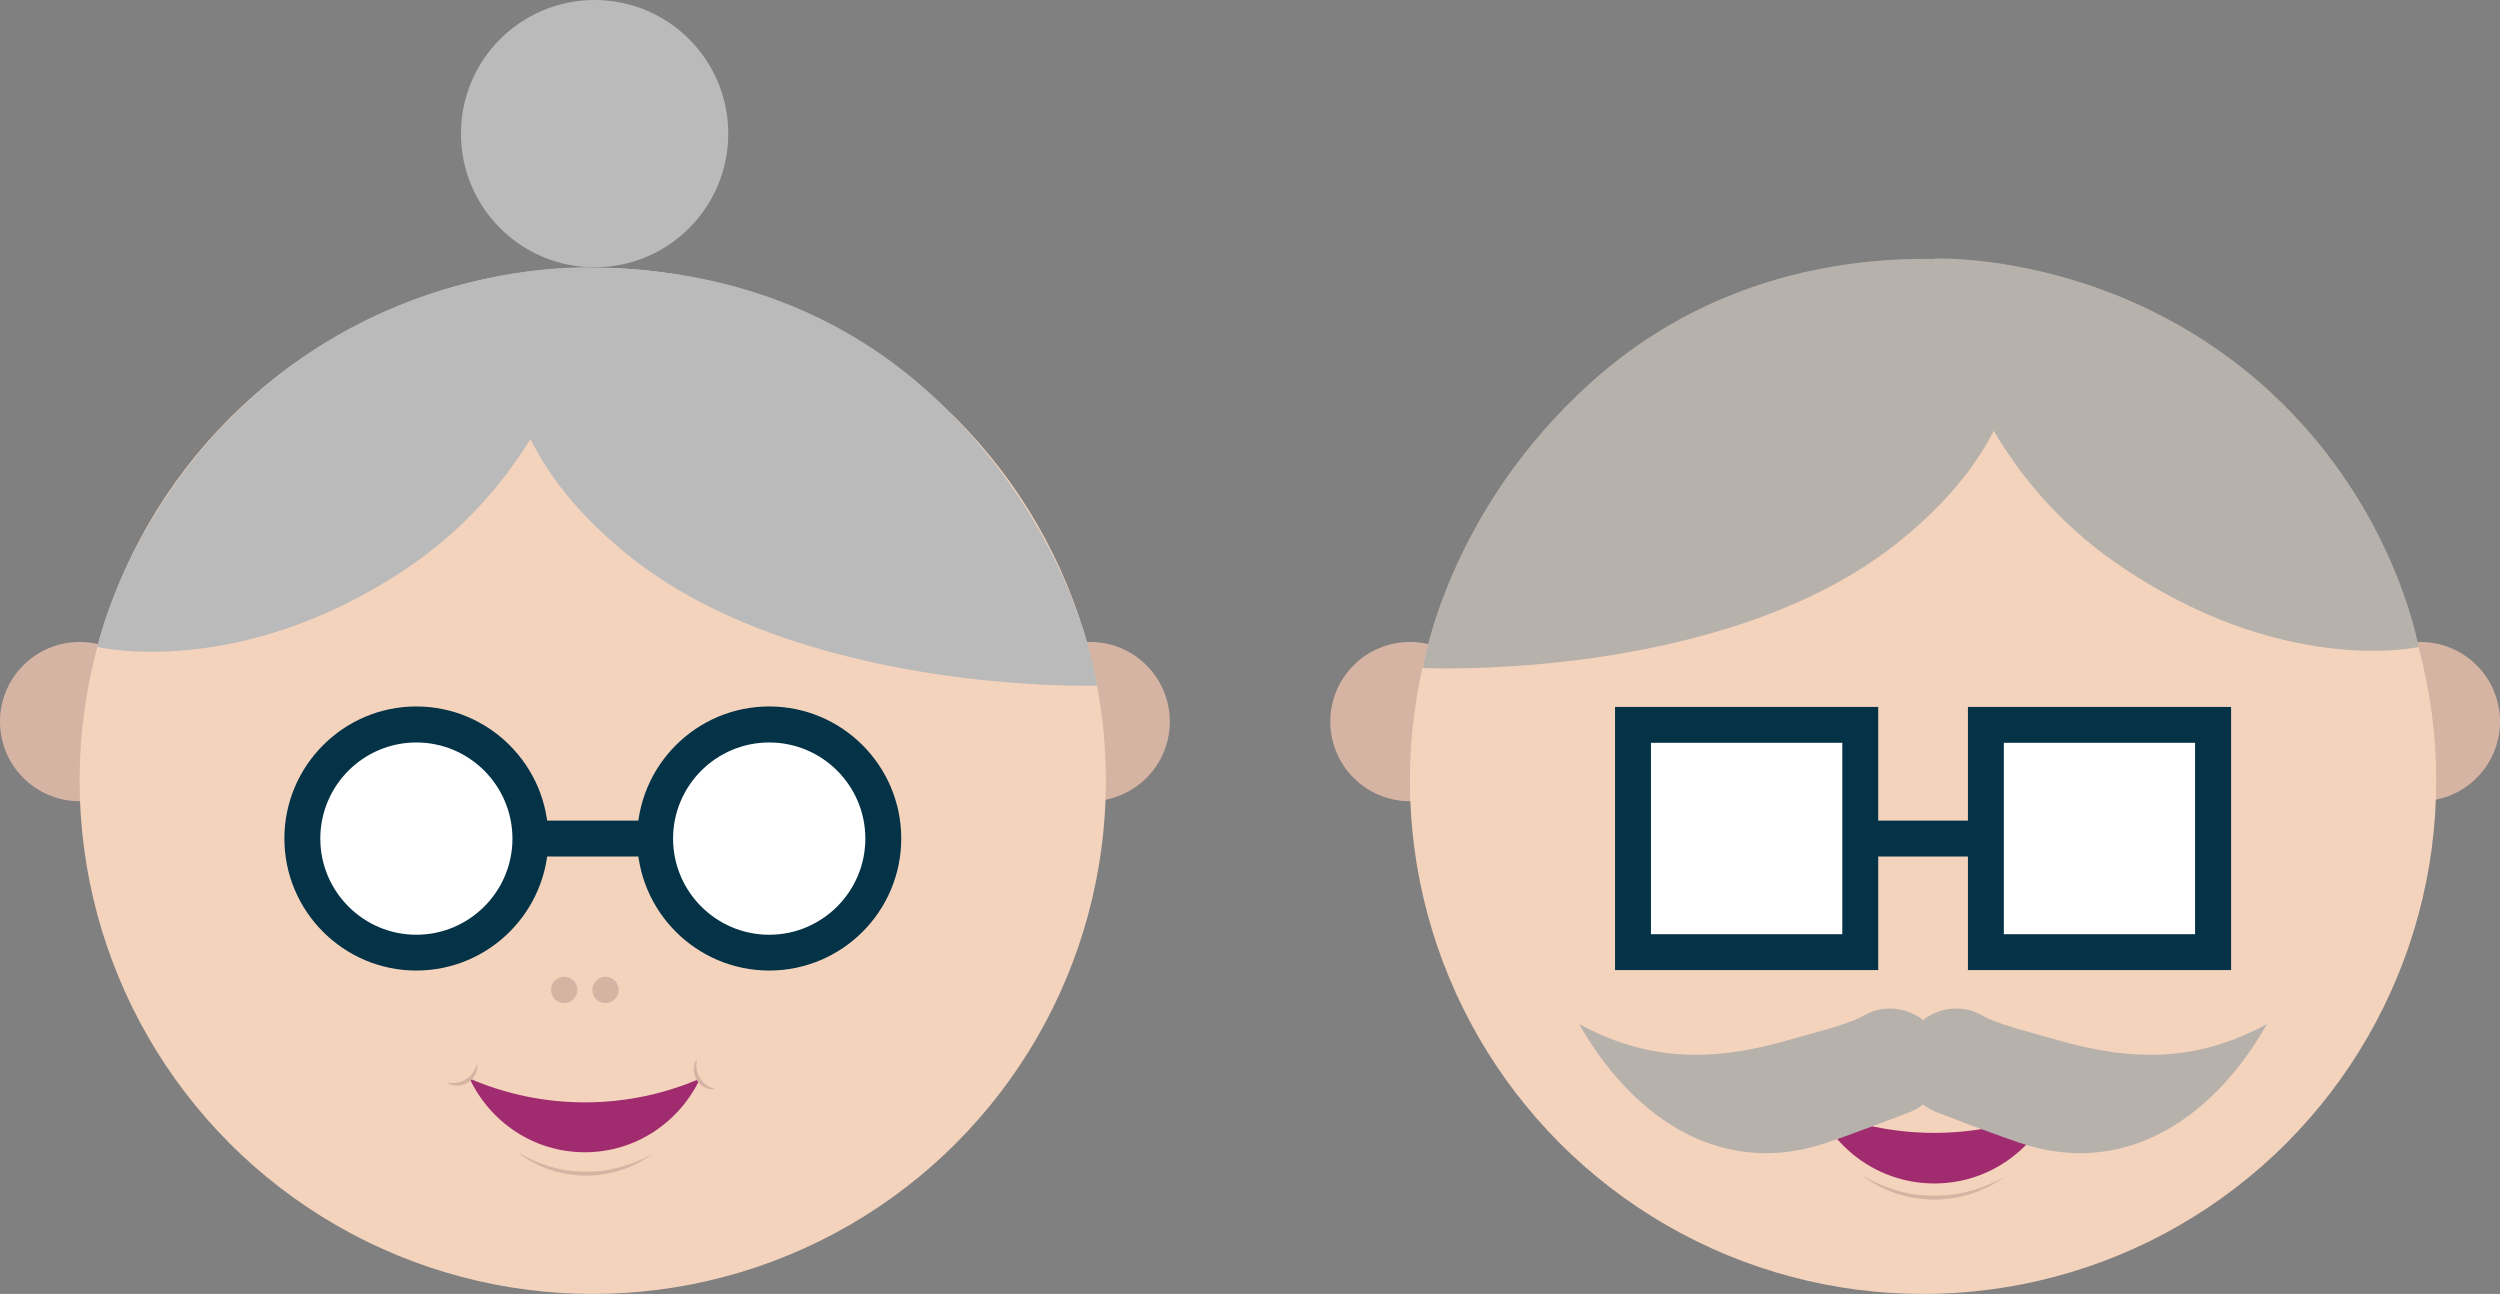
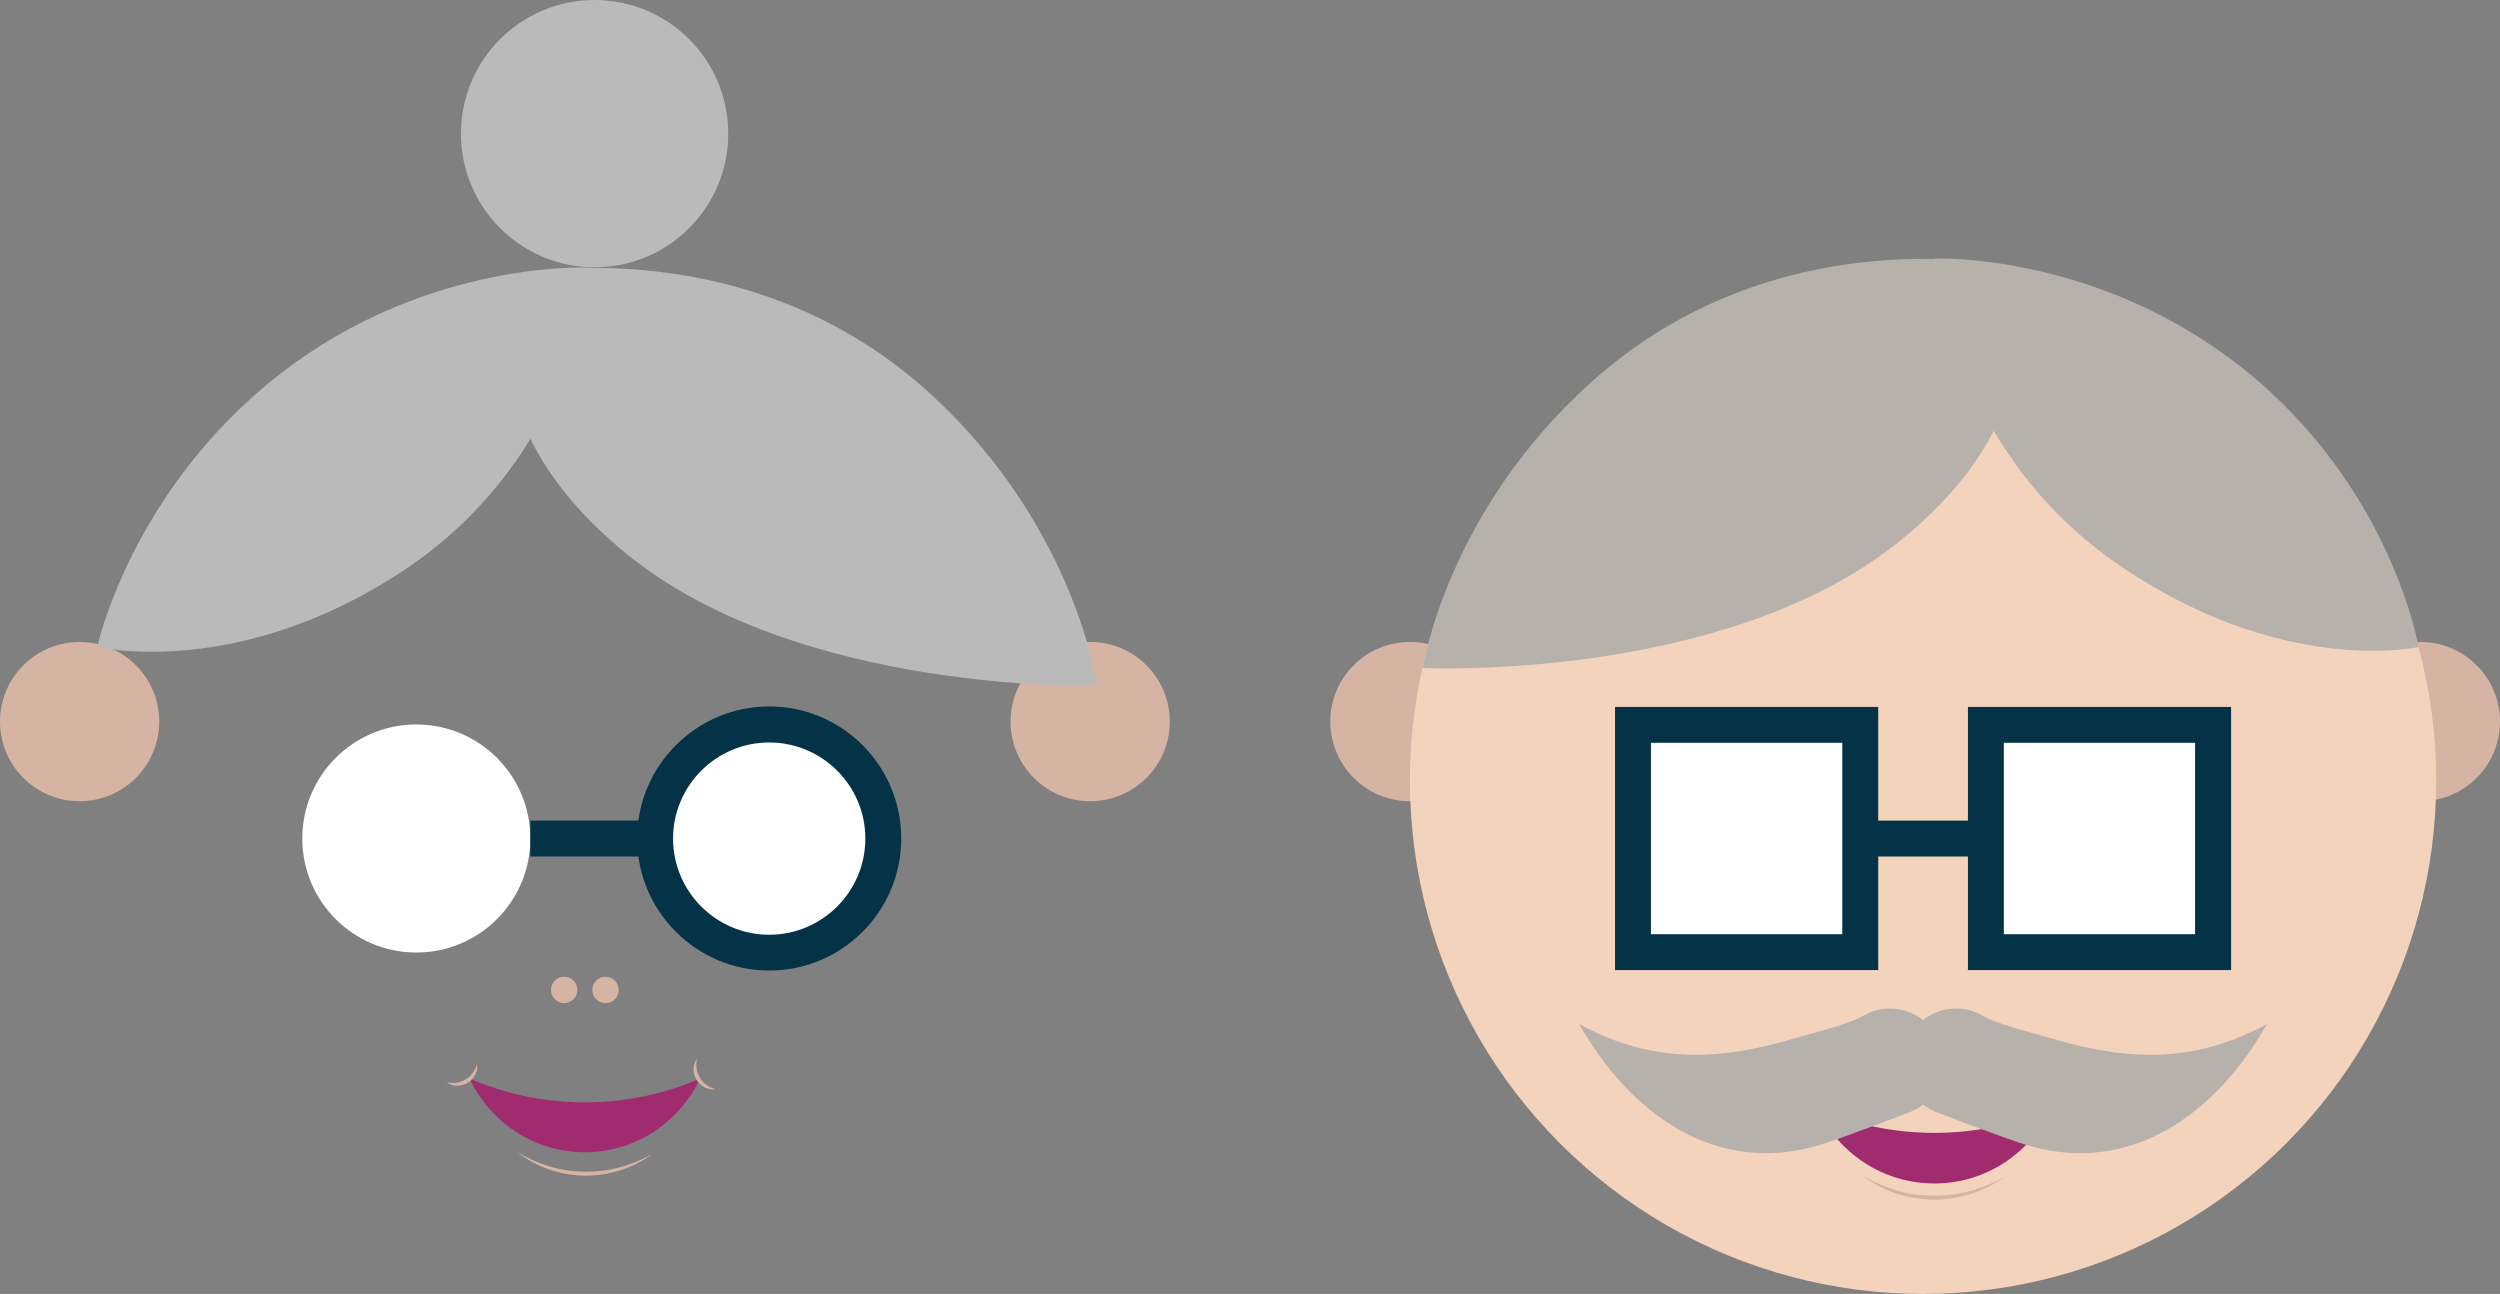
<svg xmlns="http://www.w3.org/2000/svg" version="1.1" id="Ebene_1" x="0px" y="0px" viewBox="0 0 217.92 112.79" style="enable-background:new 0 0 217.92 112.79;" xml:space="preserve">
  <rect x="0" y="0" width="217.92" height="112.79" fill="#808080" stroke="none" />
  <style type="text/css">
	.st0{fill:#EDEDED;}
	.st1{fill:#CDCCCC;}
	.st2{fill:none;stroke:#043246;stroke-miterlimit:10;}
	.st3{fill:none;stroke:#E84040;stroke-width:5;stroke-miterlimit:10;}
	.st4{fill:#DDDDDD;}
	.st5{fill:none;stroke:#043246;stroke-width:0.5;stroke-miterlimit:10;}
	.st6{fill:#E7324F;}
	.st7{fill:#C71744;}
	.st8{fill:#043246;}
	.st9{fill:none;stroke:#043246;stroke-width:6;stroke-miterlimit:10;}
	.st10{fill:none;stroke:#043246;stroke-width:10;stroke-linecap:round;stroke-miterlimit:10;}
	.st11{fill:#83BF6B;}
	.st12{fill:#6A98CE;}
	.st13{fill:#CAC93B;}
	.st14{fill:#B87DB4;}
	.st15{fill:#D35245;}
	.st16{clip-path:url(#SVGID_2_);fill:#EAEAEA;}
	.st17{clip-path:url(#SVGID_2_);fill:#043246;}
	.st18{fill:#4585A5;}
	.st19{fill:none;stroke:#4585A5;stroke-width:2;stroke-miterlimit:10;}
	.st20{fill:none;stroke:#4585A5;stroke-miterlimit:10;}
	.st21{fill:#073B5A;}
	.st22{fill:#D6B4A3;}
	.st23{fill:#F4D3BD;}
	.st24{fill:#BABABA;}
	.st25{fill:#FFFFFF;}
	.st26{fill:#A02C6F;}
	.st27{fill:#B7B1AC;}
	.st28{fill:#FFFFFF;stroke:#043246;stroke-width:0.5;stroke-miterlimit:10;}
	.st29{fill:#FFFFFF;stroke:#043246;stroke-width:10;stroke-linecap:round;stroke-miterlimit:10;}
	.st30{fill:#FFFFFF;stroke:#043246;stroke-width:4;stroke-miterlimit:10;}
	.st31{fill:none;stroke:#7EBC50;stroke-width:2;stroke-linecap:round;stroke-miterlimit:10;}
	.st32{fill:none;stroke:#A2C517;stroke-width:6;stroke-linecap:round;stroke-miterlimit:10;}
	.st33{fill:#F7F6F5;}
	.st34{fill:none;stroke:#E84041;stroke-width:2;stroke-miterlimit:10;}
	.st35{opacity:0.2;fill:#4585A5;}
	.st36{fill:#E6BE18;}
	.st37{fill:#5B4E16;}
	.st38{fill:#3DAC47;}
	.st39{fill:#22873A;}
	.st40{fill:#D6C52D;}
	.st41{fill:#F6E036;}
	.st42{fill:url(#SVGID_3_);}
	.st43{fill:#F2F2F2;}
	.st44{fill:#46BFE2;}
	.st45{fill:url(#SVGID_4_);}
	.st46{fill:#FFE698;}
	.st47{fill:#949494;stroke:#434342;stroke-width:2;stroke-miterlimit:10;}
	.st48{fill:#4E4D4D;stroke:#434342;stroke-width:2;stroke-miterlimit:10;}
	.st49{fill:#E12625;}
	.st50{fill:#043246;stroke:#434342;stroke-width:2;stroke-miterlimit:10;}
	.st51{fill:#7C7C7D;stroke:#434342;stroke-width:2;stroke-miterlimit:10;}
	.st52{fill:#46BFE2;stroke:#434342;stroke-width:2;stroke-miterlimit:10;}
	.st53{opacity:0.08;}
	.st54{fill:#020203;stroke:#434342;stroke-width:2;stroke-miterlimit:10;}
	.st55{fill:none;stroke:#043246;stroke-width:5;stroke-miterlimit:10;}
	.st56{fill:#F7A83D;}
	.st57{fill:#CF4492;}
	.st58{fill:#FFED00;}
	.st59{fill:#4285C6;}
	.st60{fill:#A171AE;}
	.st61{fill:#50AE32;}
	.st62{fill:#E83F40;}
	.st63{fill:#28A83E;}
	.st64{fill:#19672E;}
	.st65{fill:#FCD8C0;}
	.st66{fill:#094B63;}
	.st67{fill:#3D778E;}
	.st68{fill:#053D50;}
	.st69{fill:#2D3140;}
	.st70{opacity:0.7;fill:#FFFFFF;}
	.st71{fill:#58B4D8;}
	.st72{fill:none;}
	.st73{fill:url(#SVGID_5_);}
	.st74{fill:#152942;}
	.st75{fill:#EAEAEA;}
	.st76{fill:#0B3347;}
</style>
  <g>
    <circle class="st22" cx="6.94" cy="62.9" r="6.94" />
    <circle class="st22" cx="95.03" cy="62.9" r="6.94" />
-     <circle class="st23" cx="51.67" cy="68.06" r="44.73" />
    <path class="st24" d="M51.67,23.33c0,0-1.55,16.32-16.17,26.18S8.48,56.39,8.48,56.39s2.93-13.67,15.93-23.79   S51.67,23.33,51.67,23.33z" />
    <path class="st24" d="M95.63,59.77c0,0-26.02,0.8-41.09-11.55s-9.3-24.35-9.3-24.35s20.23-4.08,36.13,10.7   C93.85,46.18,95.63,59.77,95.63,59.77z" />
    <circle class="st24" cx="51.83" cy="11.65" r="11.65" />
    <circle class="st25" cx="36.29" cy="73.09" r="9.94" />
    <circle class="st25" cx="67.05" cy="73.09" r="9.94" />
    <g>
-       <path class="st8" d="M36.29,84.6c-6.34,0-11.5-5.16-11.5-11.51c0-6.34,5.16-11.51,11.5-11.51S47.8,66.75,47.8,73.09    C47.8,79.44,42.63,84.6,36.29,84.6z M36.29,64.72c-4.62,0-8.37,3.76-8.37,8.38c0,4.62,3.76,8.38,8.37,8.38    c4.62,0,8.38-3.76,8.38-8.38C44.66,68.47,40.91,64.72,36.29,64.72z" />
      <path class="st8" d="M67.05,84.6c-6.34,0-11.51-5.16-11.51-11.51c0-6.34,5.16-11.51,11.51-11.51s11.51,5.16,11.51,11.51    C78.56,79.44,73.4,84.6,67.05,84.6z M67.05,64.72c-4.62,0-8.38,3.76-8.38,8.38c0,4.62,3.76,8.38,8.38,8.38    c4.62,0,8.38-3.76,8.38-8.38C75.43,68.47,71.67,64.72,67.05,64.72z" />
      <g>
        <rect x="46.23" y="71.53" class="st8" width="10.88" height="3.13" />
      </g>
    </g>
    <path class="st26" d="M50.98,96.09c-3.57,0-6.96-0.74-10.04-2.07c1.77,3.78,5.59,6.42,10.04,6.42c4.45,0,8.26-2.64,10.04-6.42   C57.94,95.35,54.55,96.09,50.98,96.09z" />
    <g>
      <path class="st22" d="M62.37,94.94c-0.63,0.12-1.3-0.24-1.65-0.8c-0.34-0.57-0.36-1.33,0.03-1.84c-0.11,0.61-0.04,1.19,0.26,1.65    C61.3,94.44,61.78,94.77,62.37,94.94z" />
    </g>
    <g>
      <path class="st22" d="M41.58,92.73c0.12,0.63-0.24,1.3-0.8,1.65c-0.57,0.34-1.33,0.36-1.84-0.03c0.61,0.11,1.19,0.04,1.65-0.26    C41.08,93.81,41.41,93.32,41.58,92.73z" />
    </g>
    <g>
      <path class="st22" d="M45.12,100.44c1.78,1.06,3.79,1.69,5.84,1.69c2.04,0.05,4.07-0.52,5.88-1.53c-1.66,1.26-3.79,1.9-5.89,1.88    C48.85,102.44,46.75,101.75,45.12,100.44z" />
    </g>
    <g>
      <circle class="st22" cx="49.18" cy="86.29" r="1.15" />
      <circle class="st22" cx="52.78" cy="86.29" r="1.15" />
    </g>
  </g>
  <g>
    <circle class="st22" cx="122.9" cy="62.9" r="6.94" />
    <circle class="st22" cx="210.98" cy="62.9" r="6.94" />
    <circle class="st23" cx="167.63" cy="68.06" r="44.73" />
    <path class="st27" d="M168.61,22.54c0,0,1.28,16.34,15.72,26.45c14.45,10.11,26.49,7.41,26.49,7.41s-2.29-13.8-15.12-24.13   S168.61,22.54,168.61,22.54z" />
    <path class="st27" d="M124.03,58.23c0,0,26.01,1.24,41.28-10.84s9.72-24.19,9.72-24.19s-20.16-4.42-36.3,10.09   C126.04,44.68,124.03,58.23,124.03,58.23z" />
    <g>
      <rect x="162.19" y="71.53" class="st8" width="10.88" height="3.13" />
    </g>
    <g>
      <rect x="142.34" y="63.19" class="st25" width="19.81" height="19.81" />
      <path class="st8" d="M163.72,84.56h-22.94V61.62h22.94V84.56z M143.91,81.43h16.68V64.75h-16.68V81.43z" />
    </g>
    <g>
      <rect x="173.11" y="63.19" class="st25" width="19.81" height="19.81" />
      <path class="st8" d="M194.48,84.56h-22.94V61.62h22.94V84.56z M174.67,81.43h16.67V64.75h-16.67V81.43z" />
    </g>
    <path class="st26" d="M168.61,98.75c-3.62,0-7.06-0.75-10.18-2.1c1.8,3.84,5.67,6.51,10.18,6.51c4.52,0,8.38-2.67,10.18-6.51   C175.66,98,172.22,98.75,168.61,98.75z" />
    <g>
      <path class="st22" d="M162.25,102.41c1.89,1.14,4.03,1.8,6.21,1.81c2.18,0.05,4.34-0.55,6.26-1.64c-1.77,1.34-4.03,2.01-6.26,1.99    C166.22,104.53,163.98,103.79,162.25,102.41z" />
    </g>
    <g>
      <path class="st27" d="M169.24,91.29c-0.73-2.49-3.34-3.92-5.82-3.19c-0.47,0.14-1.27,0.59-1.27,0.59    c-1.4,0.71-4.58,1.48-6.14,1.94c-6.91,2.02-12.48,1.82-18.35-1.36c4.41,7.8,11.84,13.21,20.81,10.58    c1.96-0.57,8.13-2.96,8.13-2.96C168.73,95.97,169.91,93.59,169.24,91.29z" />
      <path class="st27" d="M166.02,91.29c0.73-2.49,3.34-3.92,5.82-3.19c0.47,0.14,1.27,0.59,1.27,0.59c1.4,0.71,4.58,1.48,6.14,1.94    c6.91,2.02,12.48,1.82,18.35-1.36c-4.41,7.8-11.84,13.21-20.81,10.58c-1.96-0.57-8.13-2.96-8.13-2.96    C166.52,95.97,165.34,93.59,166.02,91.29z" />
    </g>
  </g>
</svg>